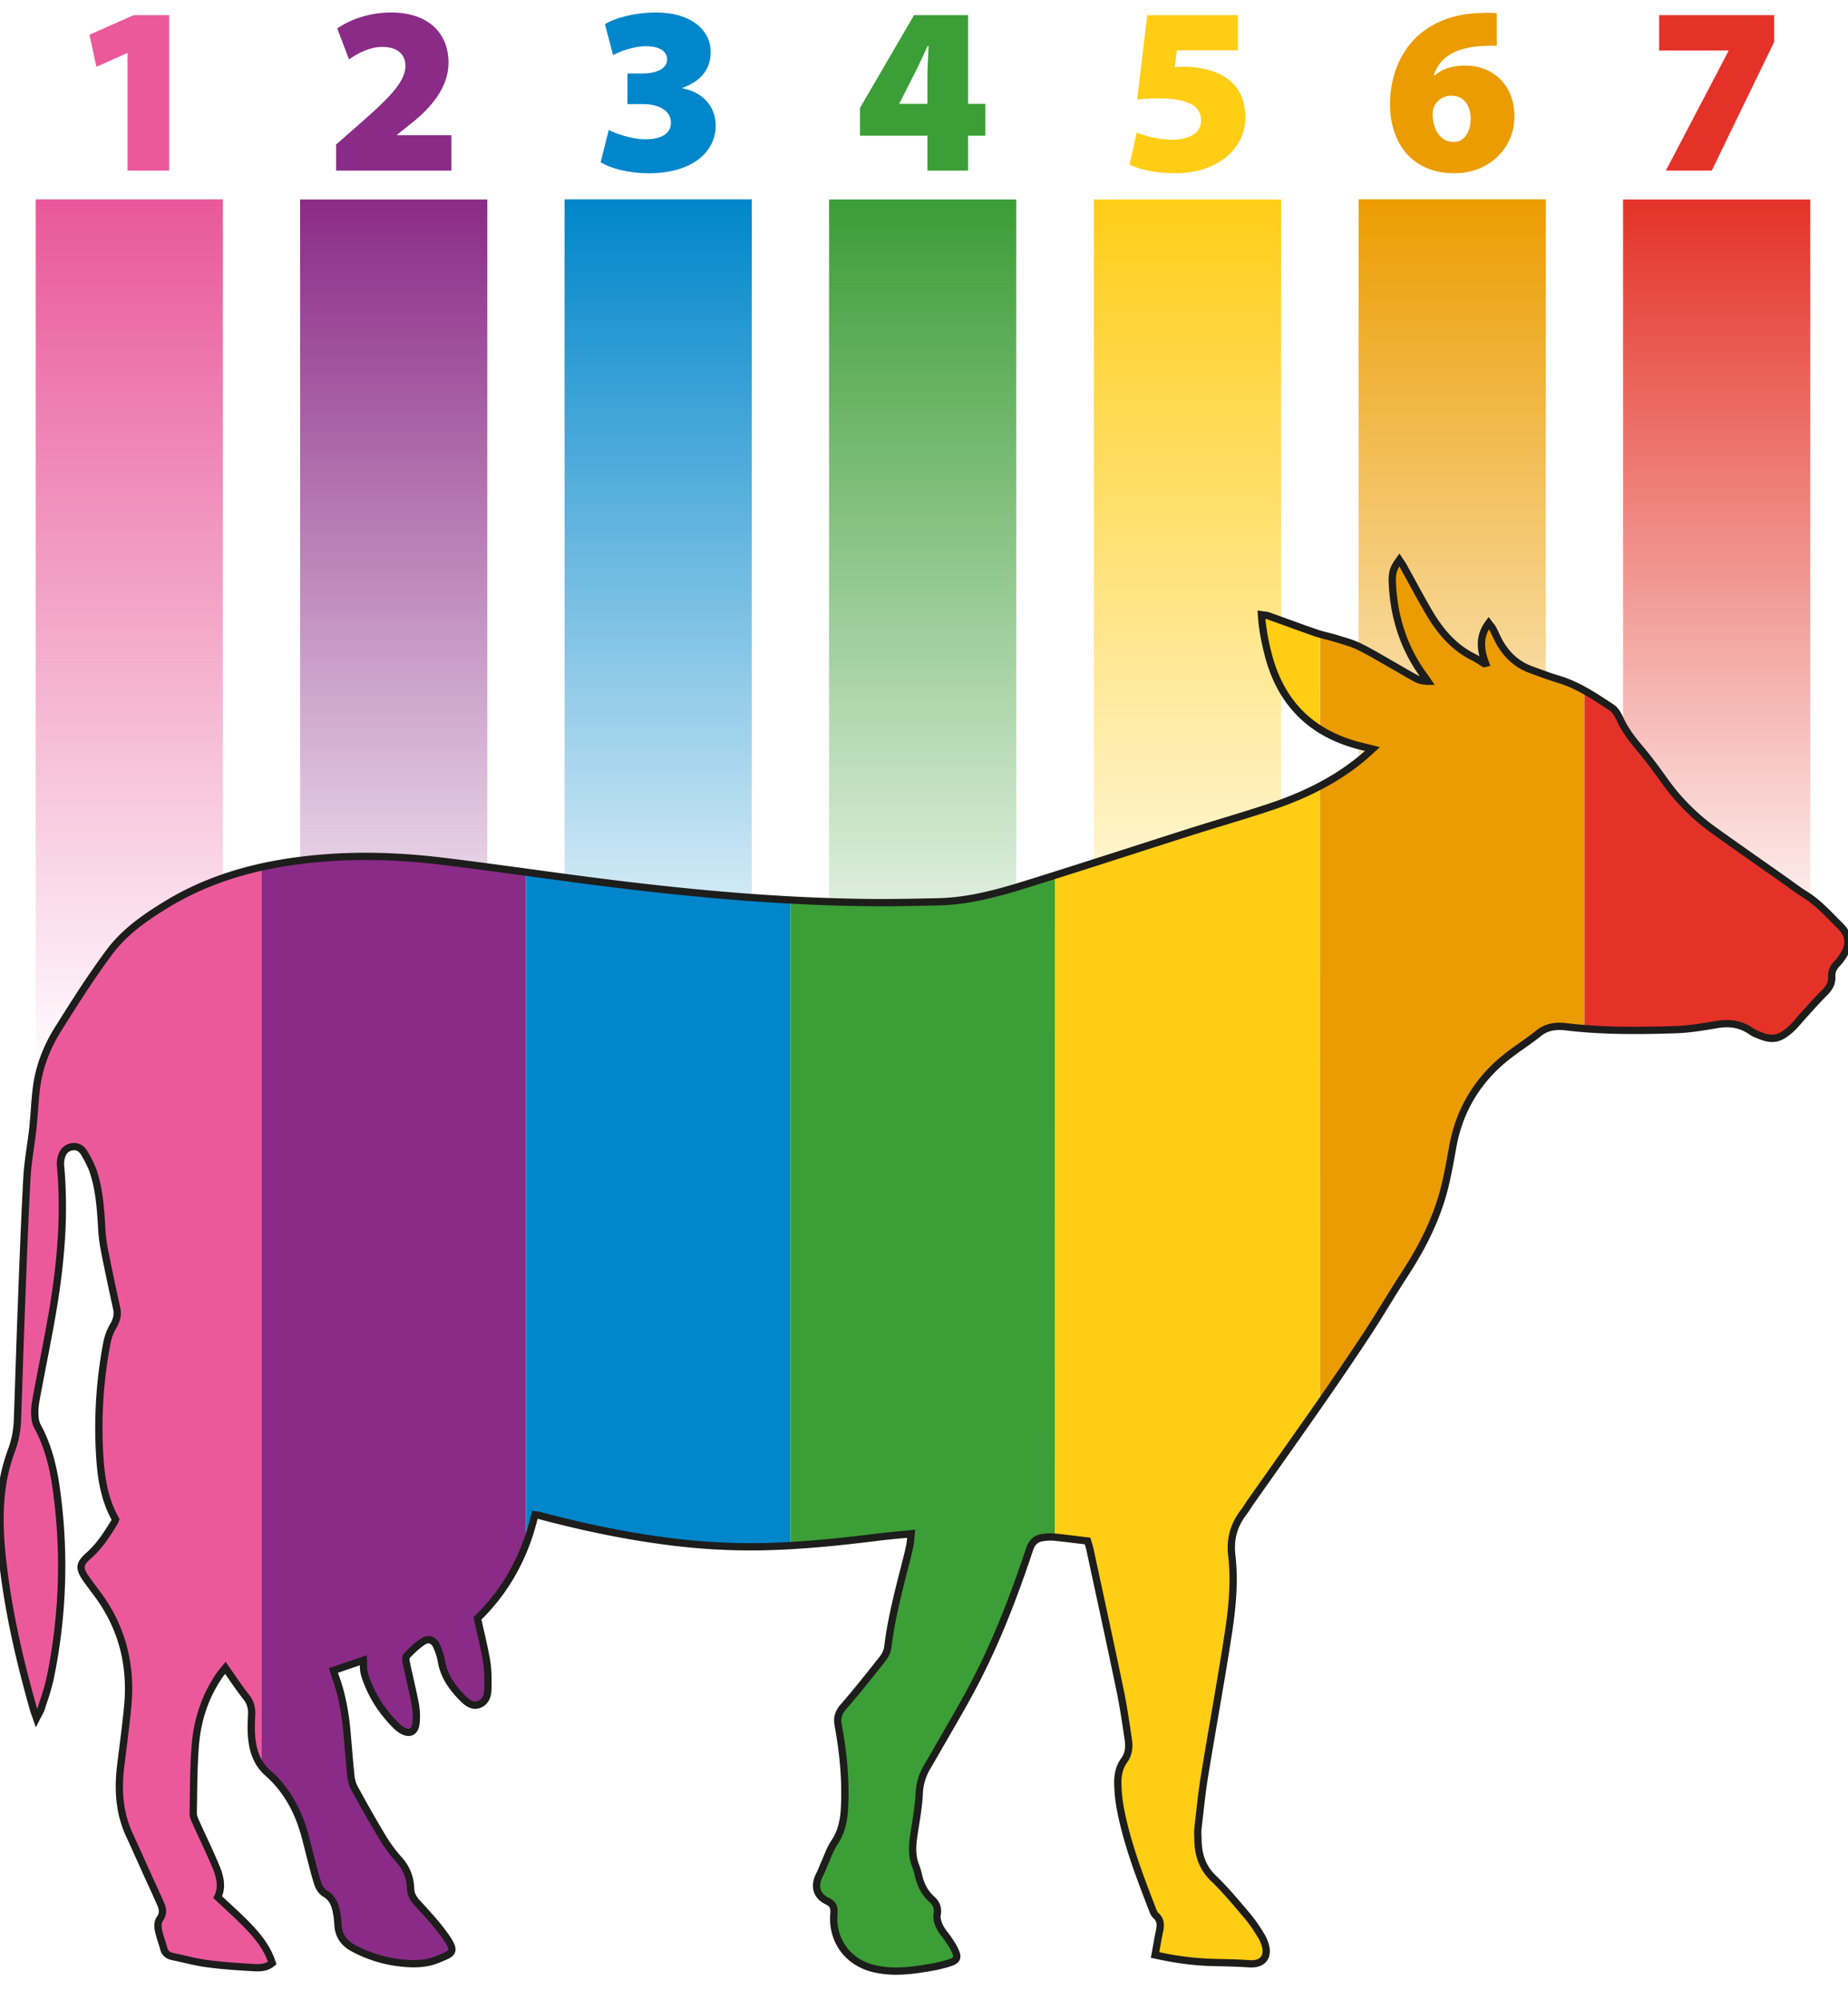
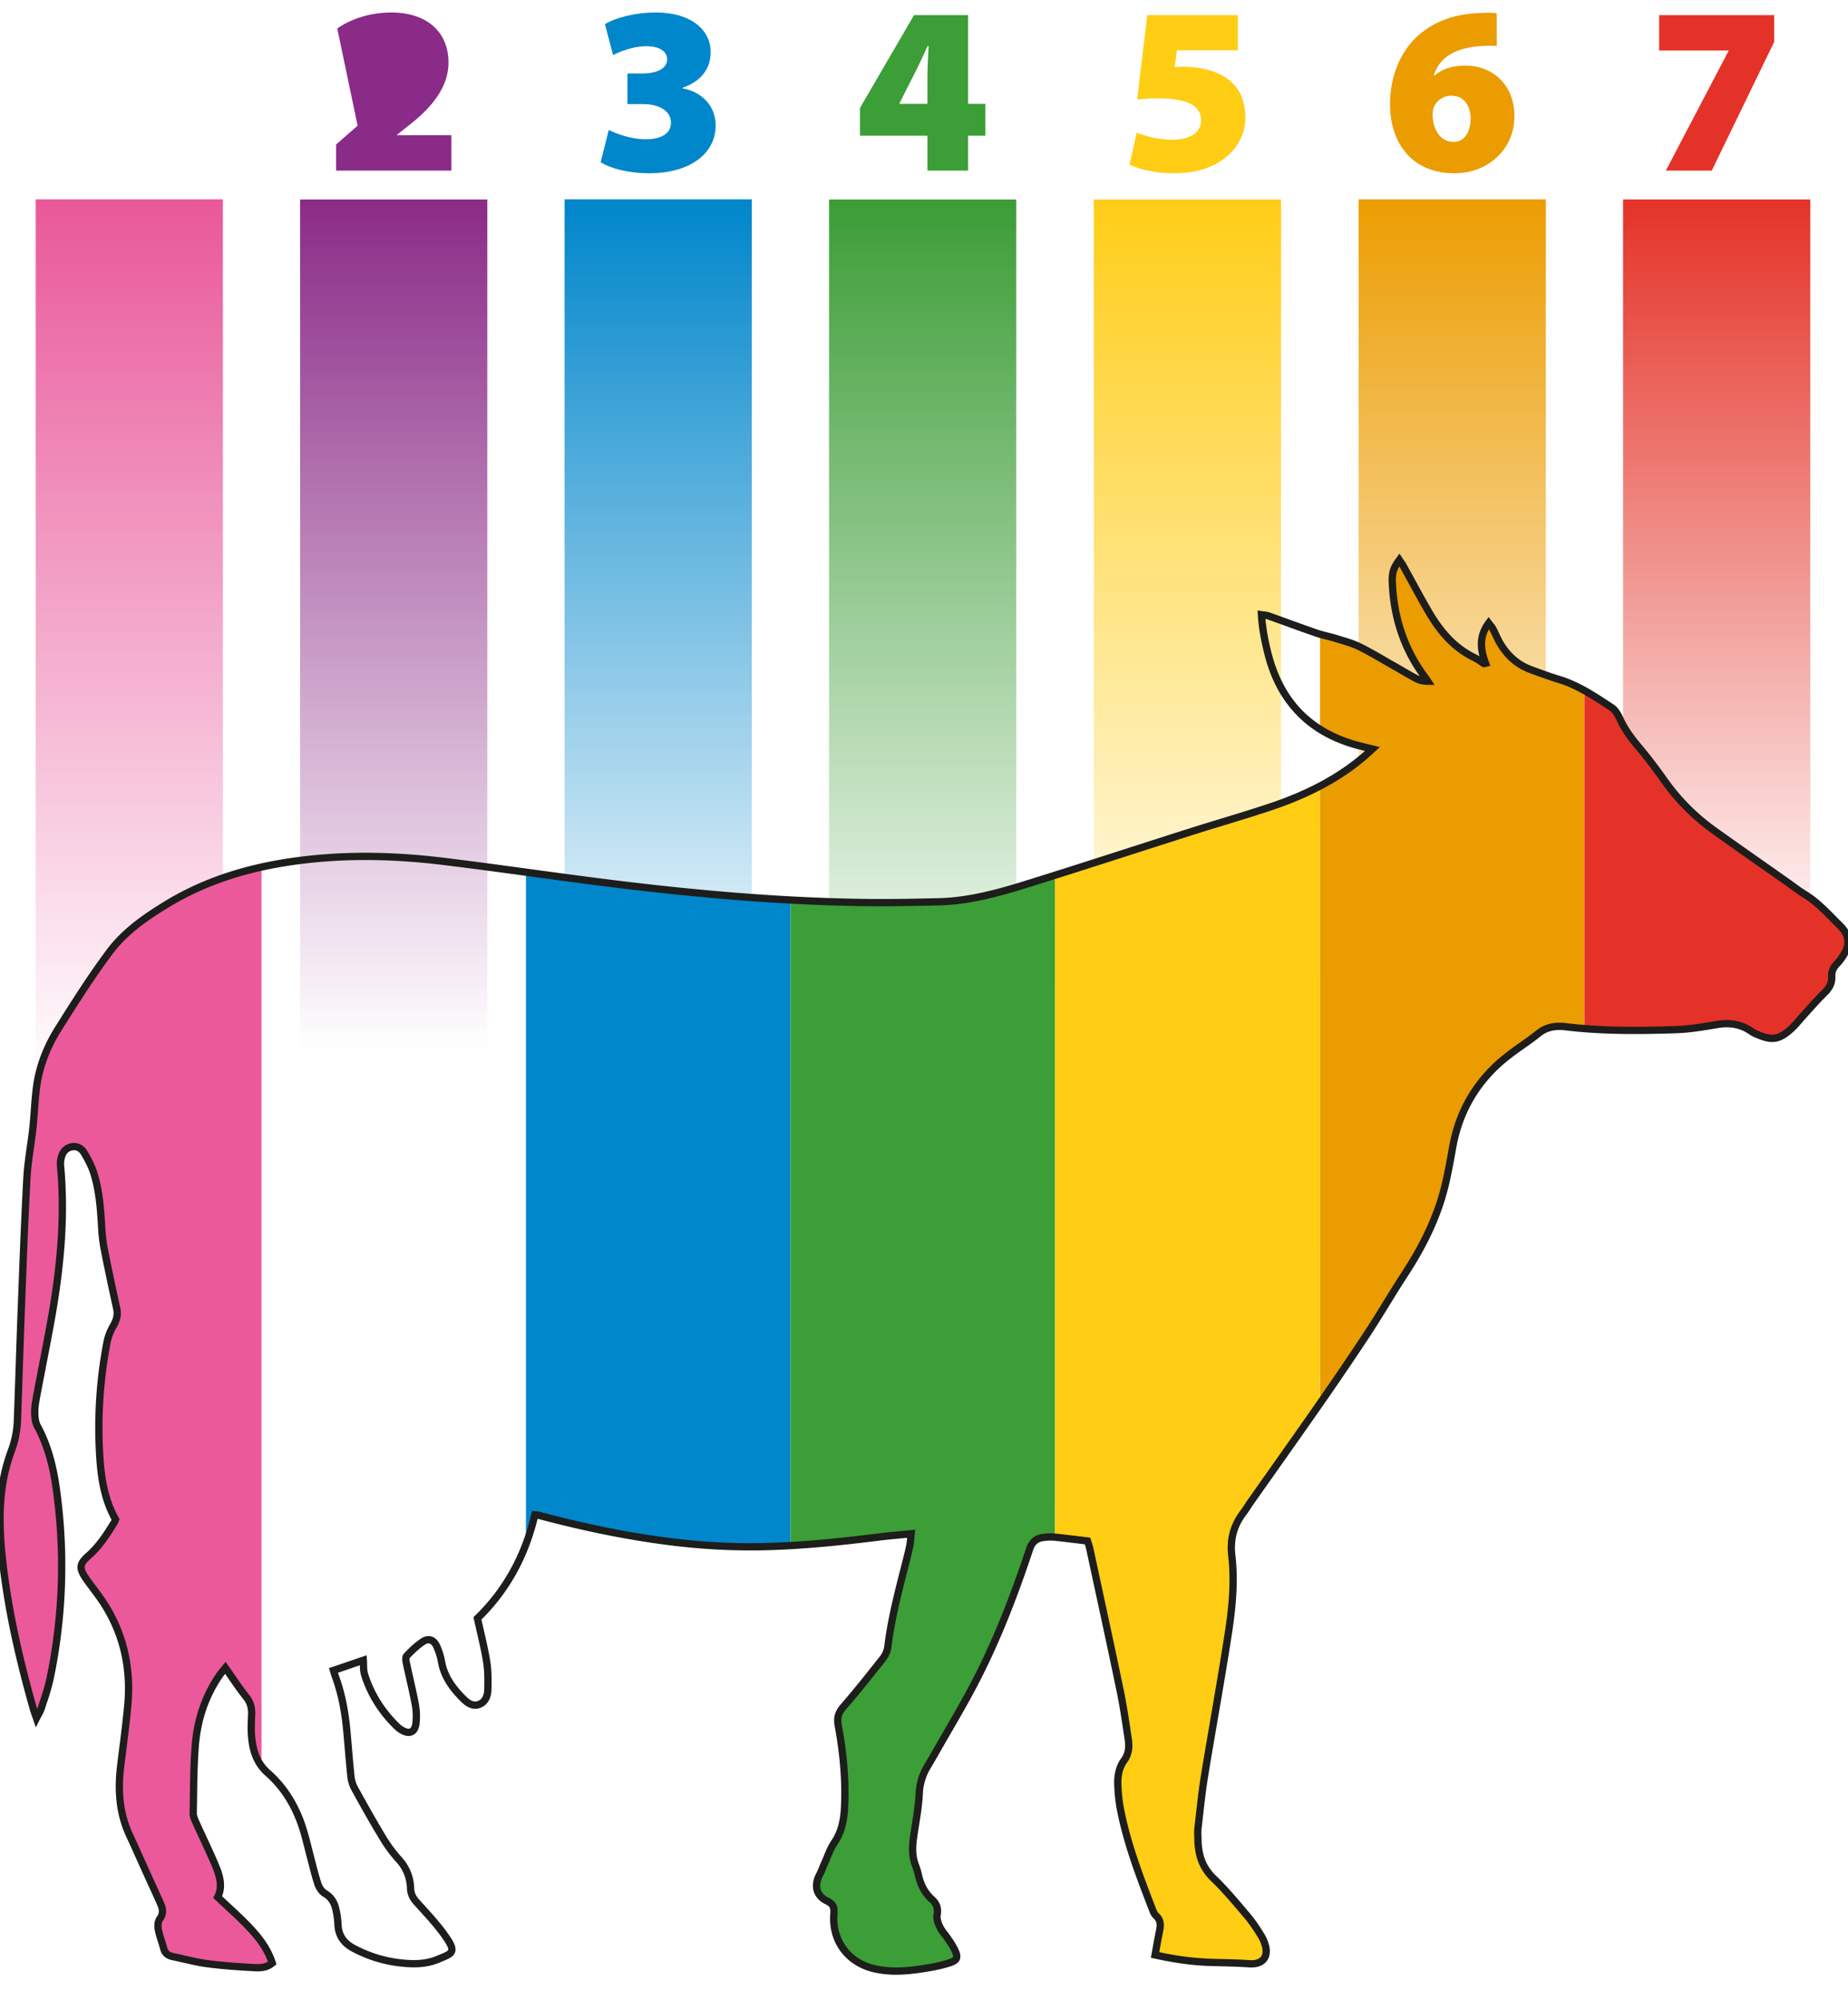
<svg xmlns="http://www.w3.org/2000/svg" width="1776.997" height="1922.788" viewBox="0 0 1776.997 1922.788">
  <defs>
    <style>.a{fill:url(#a);}.b{fill:url(#b);}.c{fill:url(#c);}.d{fill:url(#d);}.e{fill:url(#e);}.f{fill:url(#f);}.g{fill:url(#g);}.h{fill:#eb599b;}.i{fill:#8a2b87;}.j{fill:#0086cb;}.k{fill:#3b9e36;}.l{fill:#ffcd14;}.m{fill:#eb9c00;}.n{fill:#e43228;}.o{fill:#1d1d1c;}</style>
    <linearGradient id="a" x1="124.328" y1="1041.877" x2="124.328" y2="191.638" gradientUnits="userSpaceOnUse">
      <stop offset="0" stop-color="#e9589a" stop-opacity="0" />
      <stop offset="0.999" stop-color="#e9589a" />
    </linearGradient>
    <linearGradient id="b" x1="378.601" y1="1009.638" x2="378.601" y2="191.786" gradientUnits="userSpaceOnUse">
      <stop offset="0" stop-color="#8b2b87" stop-opacity="0" />
      <stop offset="0.999" stop-color="#8b2b87" />
    </linearGradient>
    <linearGradient id="c" x1="632.874" y1="1009.489" x2="632.874" y2="191.638" gradientUnits="userSpaceOnUse">
      <stop offset="0" stop-color="#0086cb" stop-opacity="0" />
      <stop offset="0.999" stop-color="#0086cb" />
    </linearGradient>
    <linearGradient id="d" x1="887.191" y1="1009.638" x2="887.191" y2="191.786" gradientUnits="userSpaceOnUse">
      <stop offset="0" stop-color="#3c9d36" stop-opacity="0" />
      <stop offset="1" stop-color="#3c9d36" />
    </linearGradient>
    <linearGradient id="e" x1="1141.788" y1="1009.638" x2="1141.788" y2="191.786" gradientUnits="userSpaceOnUse">
      <stop offset="0" stop-color="#ffcd18" stop-opacity="0" />
      <stop offset="0.999" stop-color="#ffcd18" />
    </linearGradient>
    <linearGradient id="f" x1="1396.429" y1="930.942" x2="1396.429" y2="191.638" gradientUnits="userSpaceOnUse">
      <stop offset="0" stop-color="#ec9d01" stop-opacity="0" />
      <stop offset="0.999" stop-color="#ec9d01" />
    </linearGradient>
    <linearGradient id="g" x1="1650.702" y1="931.076" x2="1650.702" y2="191.772" gradientUnits="userSpaceOnUse">
      <stop offset="0" stop-color="#e43328" stop-opacity="0" />
      <stop offset="0.999" stop-color="#e43328" />
    </linearGradient>
  </defs>
  <rect class="a" x="34.328" y="191.638" width="180" height="850.239" />
  <rect class="b" x="288.601" y="191.786" width="180" height="817.851" />
  <rect class="c" x="542.874" y="191.638" width="180" height="817.851" />
  <rect class="d" x="797.191" y="191.786" width="180" height="817.851" />
  <rect class="e" x="1051.788" y="191.786" width="180" height="817.851" />
  <rect class="f" x="1306.429" y="191.638" width="180" height="739.304" />
  <rect class="g" x="1560.702" y="191.772" width="180" height="739.304" />
-   <path class="h" d="M122.603,51.1h-.46L92.703,64.209,86.033,33.39,128.583,14.53h34.04v149.497h-40.02Z" />
-   <path class="i" d="M323.172,164.027V138.958l20.7-18.17c30.359-26.449,45.769-41.859,45.999-57.269,0-10.809-7.13-18.399-22.31-18.399-12.419,0-23.689,6.21-31.969,11.96L324.322,27.41c11.5-8.28,30.36-15.41,51.749-15.41C410.8,12,431.27,30.86,431.27,60.299c0,23.92-17.02,43.239-34.73,57.499l-14.72,11.73v.46H434.03v34.04Z" />
+   <path class="i" d="M323.172,164.027V138.958l20.7-18.17L324.322,27.41c11.5-8.28,30.36-15.41,51.749-15.41C410.8,12,431.27,30.86,431.27,60.299c0,23.92-17.02,43.239-34.73,57.499l-14.72,11.73v.46H434.03v34.04Z" />
  <path class="j" d="M585.38,124.928c6.21,3.22,21.16,8.97,35.419,8.97,14.72,0,24.379-5.29,24.379-15.87,0-12.19-12.649-17.94-26.449-17.94H603.32V70.649h14.72c10.35,0,23.459-3.22,23.459-13.57,0-7.59-7.13-12.649-20.24-12.649-12.42,0-25.759,5.29-31.739,8.51L581.7,23.27C591.13,17.29,610.22,12,630.919,12c33.12,0,52.439,16.56,52.439,37.949,0,15.87-8.74,28.06-27.14,34.5v.46c17.709,2.99,31.969,16.33,31.969,35.649,0,27.37-25.069,45.999-63.939,45.999-20.469,0-37.489-4.83-46.689-10.58Z" />
  <path class="k" d="M891.791,164.027V130.448H826.933V103.769L878.911,14.53h51.979V99.858h16.56v30.589h-16.56v33.58Zm0-64.169V74.099c0-9.43.691-19.32,1.15-29.899h-.92c-4.83,10.12-8.971,19.779-14.49,30.129L864.882,99.398l-.23.46Z" />
  <path class="l" d="M1190.317,48.339h-58.649l-2.069,16.329a58.655,58.655,0,0,1,8.739-.46c15.41,0,31.51,3.68,42.55,11.96s16.56,20.47,16.56,37.259c0,27.37-24.149,53.129-67.849,53.129-18.859,0-34.499-3.91-43.47-8.28l6.9-30.819a96.285,96.285,0,0,0,34.27,6.9c12.649,0,27.6-4.37,27.6-18.63,0-13.569-11.96-21.159-41.63-21.159a163.849,163.849,0,0,0-19.779,1.15l9.66-81.189h87.168Z" />
  <path class="m" d="M1439.208,44.2c-3.91-.46-7.59-.23-12.88,0-30.819,1.38-43.239,14.03-47.609,28.29h.92c7.59-6.44,17.02-9.43,29.67-9.43,24.609,0,46.919,17.02,46.919,48.989,0,30.589-24.609,54.509-57.499,54.509-43.239,0-62.099-31.739-62.099-66.009,0-27.599,10.119-51.059,26.909-66.239,16.1-14.26,36.569-21.39,61.869-21.85a82.155,82.155,0,0,1,13.8.23Zm-25.07,69.918c0-10.58-5.06-22.08-18.399-22.08a17.976,17.976,0,0,0-17.02,11.04c-.92,1.84-1.15,4.37-1.15,8.74.69,11.96,6.67,24.609,20.47,24.609C1408.159,136.428,1414.138,126.539,1414.138,114.119Z" />
  <path class="n" d="M1706.016,14.53V40.29l-60.029,123.738h-44.159l60.259-114.998v-.46h-66.698V14.53Z" />
  <polygon class="h" points="251.464 1891.391 236.493 1891.391 194.926 1887.132 165.965 1880.922 158.014 1876.823 153.358 1860.861 151.363 1849.555 155.353 1838.248 151.03 1821.954 130.413 1777.061 116.446 1742.809 115.116 1722.524 117.444 1683.284 123.429 1621.432 121.102 1590.838 109.795 1559.579 92.503 1528.653 78.536 1512.026 78.204 1501.717 85.483 1495.29 98.489 1480.434 109.795 1465.802 109.13 1454.828 99.819 1434.211 95.828 1405.945 96.826 1316.824 104.807 1280.577 112.123 1264.948 107.467 1231.028 98.489 1193.451 95.411 1161.535 86.85 1118.629 76.874 1103.333 65.235 1103.998 58.251 1112.311 58.584 1132.264 59.914 1196.777 50.935 1259.959 33.416 1357.537 35.962 1371.04 44.285 1388.32 55.591 1442.192 60.579 1518.676 56.256 1558.581 50.935 1603.142 43.952 1629.08 36.969 1650.03 31.981 1646.04 27.658 1628.747 16.351 1584.519 3.255 1506.932 1.022 1485.066 0.017 1461.15 1.417 1434.879 8.309 1402.374 14.023 1383.332 17.681 1354.734 20.674 1249.651 26.992 1115.637 30.65 1081.385 34.973 1047.798 38.299 1023.523 47.61 1001.908 73.216 961.005 89.51 935.067 117.332 901.375 147.764 877.294 185.15 855.975 251.464 831.979 251.464 1695.921 243.477 1683.284 240.484 1662.334 241.481 1644.377 236.702 1631.344 227.847 1620.434 216.724 1603.427 211.26 1610.261 200.579 1629.412 192.598 1650.363 187.61 1667.987 186.612 1712.88 184.949 1745.469 194.261 1765.422 207.723 1794.784 211.553 1815.303 209.316 1823.768 224.854 1837.916 238.489 1850.22 244.807 1856.538 256.371 1874.759 261.784 1887.158 251.464 1891.391" />
-   <polygon class="i" points="420.945 1883.642 397.776 1888.795 378.601 1885.64 350.222 1878.153 332.265 1868.842 324.284 1855.54 322.289 1832.263 312.439 1820.289 305.794 1811.432 295.686 1777.061 288.37 1749.792 271.41 1719.697 251.464 1697.901 251.464 833.562 285.709 827.989 329.605 820.673 398.108 825.993 448.655 829.984 484.569 835.305 505.737 838.477 505.737 1484.584 491.885 1515.018 475.923 1535.636 459.117 1555.829 462.621 1574.211 467.277 1594.163 469.272 1613.451 467.277 1632.738 461.136 1638.374 449.426 1636.536 434.688 1620.766 424.046 1594.163 419.745 1582.319 410.745 1576.871 390.989 1592.038 396.113 1624.757 400.769 1644.709 400.044 1656.307 394.783 1666.657 378.601 1658.676 360.199 1632.073 352.218 1617.441 350.514 1609.646 349.365 1596.098 335.591 1600.814 320.656 1605.899 329.605 1635.398 334.925 1677.298 336.256 1703.902 340.911 1722.524 367.854 1766.349 383.432 1787.545 394.783 1808.985 394.783 1822.951 407.419 1834.923 417.396 1846.229 428.211 1861.3 434.688 1875.493 420.945 1883.642" />
  <polygon class="j" points="760.01 1487.085 690.744 1487.085 648.179 1481.764 599.628 1476.444 552.407 1466.467 514.232 1456.314 505.737 1487.085 505.737 835.97 557.063 845.946 615.59 852.597 668.797 858.582 706.706 861.908 737.3 863.238 760.01 865.216 760.01 1487.085" />
  <polygon class="k" points="900.91 1891.638 870.982 1894.922 844.378 1894.922 833.072 1891.638 814.45 1878.153 802.478 1858.201 801.851 1840.042 795.461 1827.617 784.521 1814.305 792.884 1791.314 802.23 1771.52 811.191 1747.264 812.454 1722.524 810.459 1687.275 805.139 1654.686 809.551 1643.684 819.77 1630.743 851.029 1590.173 856.35 1566.895 865.661 1519.009 874.895 1485.634 876.133 1474.498 803.143 1483.76 760.055 1485.861 760.055 865.218 786.516 865.898 849.034 867.228 906.896 866.563 943.476 861.908 981.385 851.932 1014.328 839.088 1014.328 1476.444 1003.54 1478.032 992.027 1484.425 982.05 1510.363 972.739 1539.626 954.782 1582.857 937.31 1617.915 918.868 1650.03 901.575 1681.289 888.515 1704.488 884.283 1721.859 882.288 1739.816 879.628 1757.773 877.632 1773.735 878.298 1791.027 884.283 1808.985 891.599 1821.621 899.58 1830.932 901.117 1840.795 903.692 1852.433 911.643 1863.965 920.863 1882.144 900.91 1891.638" />
  <polygon class="l" points="1212.169 1887.464 1188.251 1887.97 1160.301 1888.56 1129.699 1883.474 1110.686 1879.394 1115.067 1850.885 1109.746 1838.913 1088.463 1782.381 1077.822 1746.467 1074.866 1715.044 1076.867 1700.258 1084.473 1681.954 1080.482 1644.709 1071.836 1601.479 1061.86 1554.923 1045.74 1481.445 1025.946 1478.439 1014.524 1477.758 1014.328 839.088 1031.712 835.97 1120.387 807.371 1222.051 775.59 1269.251 755.495 1269.079 1352.074 1222.145 1415.256 1192.216 1461.147 1183.57 1482.429 1185.565 1524.995 1180.91 1574.876 1164.283 1669.983 1154.972 1729.175 1152.976 1765.089 1154.972 1789.032 1167.043 1805.945 1193.546 1834.258 1209.508 1855.54 1218.154 1876.823 1212.169 1887.464" />
-   <polyline class="l" points="1268.898 702.288 1237.12 672.359 1217.196 619.818 1212.71 590.979 1229.814 595.875 1249.738 602.526 1268.924 609.698" />
  <polygon class="m" points="1523.566 988.86 1488.178 988.273 1456.254 1009.556 1432.311 1031.504 1409.698 1061.432 1399.057 1092.026 1389.081 1143.903 1375.114 1183.808 1349.176 1228.368 1311.266 1290.221 1269.293 1351.205 1269.293 755.715 1280.672 749.509 1319.651 720.09 1307.705 717.123 1269.293 701.111 1269.293 609.698 1285.036 613.935 1307.323 621.777 1327.893 631.789 1357.157 650.412 1372.881 654.881 1353.166 624.473 1342.635 590.554 1338.534 555.97 1345.558 538.353 1371.123 585.899 1391.741 614.497 1421.67 635.78 1425.66 629.129 1425.66 607.181 1431.475 599.061 1448.273 626.469 1467.56 642.431 1498.654 653.021 1523.566 660.408 1523.566 988.86" />
  <polygon class="n" points="1744.234 965.661 1722.84 988.64 1699.009 1000.183 1680.83 988.495 1661.099 984.283 1606.549 992.555 1523.566 988.86 1523.566 660.408 1552.434 682.601 1585.612 730.554 1621.527 776.445 1658.106 805.708 1734.923 857.585 1773.831 891.504 1777.839 911.789 1762.857 932.406 1761.527 947.038 1744.234 965.661" />
  <path class="o" d="M861.758,1898.431a95.446,95.446,0,0,1-22.369-2.505c-26.704-6.4-43.191-28.97-41.027-56.161.404-5.072-.15-6.974-4.398-8.983-5.684-2.69-9.595-6.798-11.308-11.878-1.835-5.444-1.077-11.656,2.194-17.965,1.08-2.084,1.981-4.27,2.936-6.583.606-1.47,1.232-2.989,1.911-4.487.867-1.911,1.697-3.929,2.499-5.88,2.008-4.881,4.085-9.929,7.137-14.433,5.678-8.379,8.521-18.074,9.218-31.439,1.27-24.357-.68-50.114-5.962-78.744-1.527-8.276.184-14.345,5.907-20.943,12.981-14.971,25.22-30.385,37.656-46.175a19.849,19.849,0,0,0,4.077-9.256c3.021-25.366,9.373-50.319,15.518-74.45q.959-3.77,1.916-7.54l.285-1.129c1.24-4.892,2.522-9.949,3.515-14.931a59.756,59.756,0,0,0,.796-6.557q-3.183.303-6.272.589c-7.204.671-14.008,1.305-20.795,2.156-33.564,4.211-73.39,8.611-114.283,9.324a618.884,618.884,0,0,1-90.004-5.297c-39.062-5.063-79.473-13.235-123.542-24.983a3.83,3.83,0,0,0-.429-.085c-9.273,38.047-27.422,70.619-53.982,96.877.798,3.617,1.623,7.222,2.425,10.725,2.291,10.003,4.454,19.451,6.052,29.237,1.497,9.165,1.335,18.568,1.191,26.865-.194,11.248-5.609,15.886-10.117,17.796-9.445,4.001-16.78-3.28-19.542-6.021-12.761-12.665-19.516-24.279-21.904-37.657a56.884,56.884,0,0,0-4.476-14.104c-.701-1.483-1.899-3.354-3.624-3.839-1.521-.427-3.208.378-4.352,1.13-5.632,3.702-10.638,8.656-14.813,13.062a14.919,14.919,0,0,0,.531,4.5c1.074,5.129,2.251,10.341,3.391,15.382,1.781,7.884,3.623,16.036,5.134,24.144a66.736,66.736,0,0,1,.681,18.456c-.695,7.087-3.827,10.047-6.332,11.282-2.543,1.256-6.882,1.938-13.101-1.933a28.132,28.132,0,0,1-4.764-3.682c-15.346-14.938-26.166-32.311-32.159-51.635a34.648,34.648,0,0,1-1.116-9.72l0-.037-21.062,7.191c.311,1.013.625,1.991.977,2.953,5.485,14.973,9.05,31.792,10.901,51.418.563,5.979,1.079,12.057,1.578,17.933.742,8.747,1.51,17.791,2.447,26.648a27.983,27.983,0,0,0,3.001,10.288c7.791,14.164,17.085,30.845,26.953,47.182a133.86,133.86,0,0,0,15.175,20.656,45.847,45.847,0,0,1,12.271,30.047c.137,4.299,1.573,7.425,5.3,11.533q1.687,1.859,3.383,3.717c8.301,9.109,16.886,18.529,24.095,28.796,5.207,7.418,7.961,12.606,6.626,17.182-1.344,4.606-5.928,6.492-12.867,9.35q-1.21.498-2.538,1.051c-13.324,5.577-27.219,4.88-39.051,3.467a127.954,127.954,0,0,1-45.349-14.48c-10.562-5.659-16.097-14.482-16.451-26.224a75.871,75.871,0,0,0-1.525-11.608c-1.378-7.344-4.143-11.743-9.242-14.71-4.189-2.437-7.035-7.319-8.2-10.76-2.175-6.427-3.876-13.063-5.519-19.48-.589-2.3-1.178-4.599-1.789-6.891-.791-2.967-1.542-5.946-2.292-8.925-1.434-5.69-2.917-11.574-4.663-17.224-6.754-21.85-17.842-39.656-32.957-52.927-12.725-11.171-15.601-25.619-16.656-35.516-.812-7.602-.48-15.316-.16-22.776l.024-.56c.258-6.035-1.088-10.441-4.503-14.733-4.889-6.145-9.302-12.53-13.975-19.29q-1.719-2.487-3.485-5.029c-.917,1.111-1.685,2.067-2.366,3.051-13.263,19.149-20.965,41.502-22.893,66.436-1.321,17.079-1.544,34.587-1.761,51.517q-.085,6.623-.188,13.24c-.033,1.948,1.072,4.392,2.14,6.755l.335.743c2.281,5.094,4.679,10.253,6.997,15.242,4.121,8.869,8.383,18.041,12.19,27.261,3.422,8.288,6.684,18.962,2.564,29.48,2.583,2.432,5.177,4.834,7.701,7.173,7.283,6.746,14.162,13.117,20.758,20.083,8.663,9.146,18.186,20.564,23.135,35.898l.717,2.221-1.774,1.516c-6.13,5.236-13.169,5.606-19.238,5.286-14.495-.776-30.07-1.776-45.762-3.823-7.796-1.018-15.536-2.803-23.021-4.529-3.536-.815-7.193-1.659-10.781-2.403-5.996-1.244-9.771-4.68-11.222-10.212-.62-2.365-1.388-4.785-2.132-7.125a99.316,99.316,0,0,1-3.178-11.634c-.672-3.57-.524-9.036,2.106-12.691,2.331-3.241,2.494-6.211.58-10.594-2.849-6.524-5.868-13.119-8.787-19.498q-2.119-4.632-4.226-9.267-2.835-6.262-5.644-12.535c-3.694-8.229-7.514-16.737-11.377-25.044-9.125-19.619-12.02-41.892-8.85-68.091q.972-8.038,1.995-16.068c1.74-13.848,3.54-28.166,4.85-42.264,3.524-37.95-5.319-72.151-26.284-101.653-1.996-2.81-4.109-5.635-6.152-8.366-2.1-2.808-4.271-5.711-6.347-8.636-8.82-12.434-8.265-18.454,2.583-28.009,10.214-8.996,17.463-20.753,23.86-31.127a3.834,3.834,0,0,0,.244-.561C96.227,1440.789,93.54,1418.577,92.386,1399.43a438.718,438.718,0,0,1,7.17-110.194,54.664,54.664,0,0,1,6.392-16.396c3.018-5.253,3.868-9.502,2.839-14.206-3.571-16.326-7.74-35.635-11.582-55.062a160.238,160.238,0,0,1-2.86-22.157c-1.036-18.801-2.302-35.697-7.325-52.09-2.08-6.792-5.685-13.408-8.937-18.984-1.5-2.572-4.25-5.411-8.823-4.335-2.42.569-5.795,2.076-7.168,8.551a17.725,17.725,0,0,0-.474,5.01c4.146,44.573,1.354,91.829-8.786,148.715-2.628,14.743-5.521,29.68-8.32,44.125-1.856,9.582-3.775,19.49-5.598,29.24-.982,5.249-1.996,10.676-1.998,15.892-.001,5.322.694,9.194,2.124,11.835,8.695,16.047,14.555,34.702,17.916,57.031a535.87,535.87,0,0,1-5.212,187.327,206.053,206.053,0,0,1-6.516,22.825c-.761,2.322-1.522,4.644-2.255,6.969a33.941,33.941,0,0,1-2.823,6.03c-.585,1.071-1.249,2.284-1.954,3.68l-3.728,7.382-2.704-7.815c-.493-1.425-.916-2.607-1.285-3.634-.692-1.931-1.192-3.325-1.618-4.826C14.133,1592.449,4.893,1548.923-.219,1507.36c-2.799-22.763-5.388-52.706-.517-82.464a174.941,174.941,0,0,1,8.252-31.077,88.953,88.953,0,0,0,5.683-27.145c.594-16.169,1.144-32.613,1.676-48.517.652-19.511,1.326-39.685,2.089-59.529l.632-16.537c1.373-36.045,2.792-73.316,4.789-109.956.548-10.056,1.982-20.152,3.37-29.916.848-5.971,1.726-12.146,2.383-18.205.616-5.68,1.044-11.509,1.458-17.146.516-7.02,1.05-14.278,1.953-21.416,2.52-19.916,9.682-39.404,21.29-57.926,16.997-27.124,32.484-51.469,49.906-74.748,14.992-20.033,35.512-34.054,55.453-46.222,34.479-21.039,73.774-34.611,120.131-41.495,46.153-6.852,94.665-7.009,148.306-.478,28.194,3.432,56.797,7.325,84.459,11.09,20.03,2.726,40.742,5.545,61.126,8.166,101.927,13.104,185.911,19.576,264.304,20.367,21.616.218,43.629-.262,64.918-.726l.956-.021c29.274-.638,57.895-8.806,82.426-16.411,33.783-10.475,68.028-21.489,101.146-32.141,18.968-6.101,38.581-12.409,57.895-18.548,10.195-3.241,20.593-6.408,30.646-9.47,15.273-4.652,31.064-9.462,46.428-14.617,36.608-12.282,65.864-28.141,89.439-48.483.695-.6,1.386-1.216,2.102-1.866-1.972-.487-3.804-.942-5.634-1.406-48.321-12.252-78.958-43.086-91.06-91.647-2.643-10.606-5.457-23.378-6.283-37.689l-.249-4.306,4.265.643c.855.129,1.633.211,2.35.289a19.818,19.818,0,0,1,4.645.877q9.135,3.242,18.243,6.564c9.183,3.326,18.679,6.767,28.057,10,3.337,1.151,6.745,2.009,10.352,2.918,2.925.737,5.949,1.499,8.917,2.429,1.475.462,2.957.91,4.442,1.359,6.13,1.853,12.468,3.77,18.352,6.686,8.428,4.177,16.671,8.949,24.644,13.563,3.093,1.79,6.186,3.581,9.293,5.34,2.4,1.359,4.784,2.747,7.168,4.136,4.357,2.538,8.862,5.162,13.364,7.528a17.672,17.672,0,0,0,1.872.847c-18.568-25.805-28.629-56.256-29.912-90.57-.395-10.544,2.08-15.881,7.426-23.197l2.964-4.055,2.778,4.185c.424.638.845,1.246,1.255,1.838a47.794,47.794,0,0,1,2.61,4.049c2.803,5.039,5.609,10.18,8.323,15.151,5.279,9.672,10.739,19.673,16.386,29.318,12.146,20.746,25.483,34.142,41.972,42.157a41.146,41.146,0,0,1,3.615,2.013c-2.701-10.403-2.83-22.019,6.028-33.967l2.792-3.766,2.817,3.748c.609.81,1.163,1.499,1.66,2.118a23.605,23.605,0,0,1,2.696,3.835c1.018,1.944,1.951,3.935,2.853,5.86,1.337,2.852,2.6,5.546,4.112,8.093,6.821,11.485,16.144,19.437,27.71,23.635q2.44.886,4.88,1.782c7.012,2.569,14.263,5.227,21.475,7.387,18.465,5.531,34.335,15.985,49.682,26.095l2.256,1.485c4.606,3.03,7.562,8.675,9.386,12.657,4.672,10.21,11.477,18.912,17.517,26.077,7.899,9.37,15.929,19.87,25.271,33.044a200.283,200.283,0,0,0,46.887,46.799c15.948,11.44,32.293,22.905,48.1,33.994q10.431,7.318,20.854,14.649c1.886,1.329,3.752,2.69,5.617,4.051,3.952,2.884,8.039,5.866,12.209,8.416,10.643,6.511,19.258,15.248,27.591,23.697,2.108,2.139,4.289,4.35,6.455,6.475,11.009,10.801,11.873,21.983,2.721,35.188a46.785,46.785,0,0,1-5.311,6.686c-3.014,3-4.259,6.032-4.035,9.832.509,8.648-4.334,14.474-8.021,18.105-5.25,5.169-10.31,10.782-15.202,16.21q-2.786,3.091-5.588,6.166c-1.211,1.322-2.421,2.732-3.59,4.096a95.237,95.237,0,0,1-7.23,7.811c-14.874,13.856-23.662,12.252-38.862,5.632a30.492,30.492,0,0,1-4.668-2.698c-.367-.243-.733-.485-1.102-.722-8.425-5.412-17.817-6.982-29.56-4.948-13.995,2.427-26.638,4.47-39.634,4.895-33.776,1.107-69.993,1.535-105.967-2.779-10.188-1.224-17.552.5-23.866,5.586-5.178,4.17-10.662,8.051-15.966,11.804-5.05,3.573-10.271,7.268-15.138,11.155-27.36,21.861-44.284,50.498-50.302,85.115-1.742,10.023-3.892,21.875-6.623,33.778-5.638,24.581-15.764,48.961-30.956,74.535-3.445,5.801-7.143,11.545-10.719,17.1-2.049,3.185-4.168,6.477-6.207,9.73-3.17,5.056-6.356,10.229-9.435,15.232-6.14,9.973-12.489,20.284-19.061,30.243-14.126,21.405-28.911,43.209-43.947,64.807-15.247,21.902-30.897,44.062-46.033,65.492q-11.147,15.785-22.279,31.581c-.793,1.127-1.536,2.288-2.322,3.519-1.134,1.773-2.306,3.608-3.659,5.358-9.34,12.077-12.715,24.354-10.941,39.803,3.078,26.834-.061,53.603-3.537,76.249-4.08,26.589-8.711,53.533-13.188,79.591-3.175,18.477-6.458,37.584-9.517,56.395-2.086,12.835-3.567,26.034-5,38.798q-.647,5.776-1.312,11.548a46.313,46.313,0,0,0-.086,6.947c.037,1.051.074,2.101.086,3.147.167,15.289,4.497,26.183,14.04,35.323,10.281,9.848,19.624,20.884,28.659,31.556q2.243,2.651,4.489,5.294a147.689,147.689,0,0,1,11.931,17.018l.877,1.386a40.061,40.061,0,0,1,4.644,10.545c2.344,8.403.053,13.58-2.282,16.442-3.426,4.2-9.307,6.235-16.556,5.73-9.688-.674-19.612-.906-29.21-1.131q-3.333-.078-6.664-.161c-17.366-.448-34.977-2.763-55.423-7.286l-3.297-.729.61-3.321c.428-2.326.832-4.608,1.23-6.857.92-5.192,1.788-10.096,2.845-15.052,1.33-6.24,1.34-9.55-2.122-12.66-2.329-2.094-3.465-5.067-4.467-7.691l-.209-.544c-11.922-30.954-24.249-62.963-30.698-96.722a154.56,154.56,0,0,1-2.455-24.079c-.317-9.901,1.935-18.229,6.694-24.752,3.575-4.902,4.535-10.208,3.313-18.315l-.72-4.794c-2.062-13.762-4.194-27.992-7.064-41.778-7.223-34.685-14.833-69.904-22.193-103.963q-3.423-15.844-6.84-31.688c-.333-1.548-.834-3.131-1.364-4.808-.043-.136-.087-.273-.13-.409q-3.479-.419-6.921-.841c-8.018-.98-15.592-1.904-23.323-2.688a39.877,39.877,0,0,0-7.843.287l-1.101.108c-5.548.535-8.625,3.207-10.624,9.221-17.103,51.469-33.892,92.395-52.837,128.795-8.246,15.845-17.33,31.547-26.114,46.733-3.78,6.534-7.69,13.292-11.474,19.961-1.918,3.381-3.917,6.773-5.85,10.055q-1.296,2.202-2.589,4.406a50.874,50.874,0,0,0-6.993,24.1c-.493,10.134-2.104,20.287-3.663,30.107-.623,3.928-1.268,7.99-1.828,11.973-1.545,10.988-.971,18.728,1.921,25.88a65.567,65.567,0,0,1,2.867,9.778c2.058,8.766,5.877,15.566,11.676,20.785,5.523,4.973,7.492,10.722,6.196,18.094-.398,2.26.413,5.638,2.28,9.51a40.235,40.235,0,0,0,4.486,6.696c1.085,1.413,2.206,2.875,3.231,4.426l.991,1.488a70.389,70.389,0,0,1,6.024,10.246c1.448,3.244,2.727,7.017,1.23,10.398-1.509,3.409-5.22,5.022-8.65,6.15a134.794,134.794,0,0,1-19.27,4.614C884.223,1896.765,873.12,1898.431,861.758,1898.431Zm18.309-427.842-.453,4.278c-.147,1.392-.258,2.688-.363,3.919a68.108,68.108,0,0,1-.923,7.532c-1.029,5.157-2.333,10.304-3.594,15.281l-.286,1.126q-.955,3.776-1.918,7.55c-6.088,23.913-12.383,48.64-15.35,73.552a26.844,26.844,0,0,1-5.529,12.76c-12.49,15.858-24.785,31.343-37.867,46.429-4.374,5.044-5.462,8.852-4.312,15.088,5.383,29.176,7.368,55.468,6.068,80.379-.767,14.71-3.978,25.505-10.414,35.001-2.647,3.906-4.498,8.405-6.458,13.169-.826,2.007-1.68,4.083-2.598,6.106-.629,1.387-1.205,2.784-1.815,4.264-.969,2.352-1.972,4.783-3.193,7.139-2.375,4.581-2.989,8.905-1.775,12.505,1.107,3.283,3.688,5.903,7.669,7.787,8.576,4.059,8.824,10.318,8.382,15.866-1.88,23.623,12.459,43.233,35.681,48.8,17.871,4.281,35.824,1.812,52.68-1.086a127.883,127.883,0,0,0,18.27-4.366c3.595-1.182,4.299-2.025,4.436-2.333.132-.299.277-1.355-1.222-4.712a64.123,64.123,0,0,0-5.454-9.213l-1.007-1.514c-.891-1.346-1.89-2.647-2.947-4.026a45.971,45.971,0,0,1-5.237-7.916c-2.572-5.332-3.537-9.963-2.87-13.763.872-4.962-.282-8.346-3.985-11.679-6.896-6.208-11.412-14.185-13.807-24.389a59.958,59.958,0,0,0-2.543-8.755c-4.279-10.586-3.511-21.314-2.362-29.478.568-4.044,1.218-8.137,1.847-12.096,1.528-9.634,3.109-19.596,3.584-29.349a57.62,57.62,0,0,1,7.942-27.293q1.296-2.216,2.601-4.426c1.919-3.257,3.902-6.625,5.793-9.957,3.799-6.694,7.715-13.464,11.502-20.012,8.746-15.119,17.79-30.753,25.965-46.46,18.768-36.062,35.42-76.662,52.403-127.77,2.859-8.606,8.288-13.18,16.595-13.981l1.079-.105a46.083,46.083,0,0,1,9.244-.287c7.803.792,15.41,1.721,23.465,2.705q4.55.555,9.162,1.109l2.29.274.652,2.212c.252.854.515,1.68.77,2.491.557,1.758,1.132,3.575,1.534,5.445q3.413,15.844,6.84,31.684c7.362,34.071,14.976,69.303,22.204,104.015,2.91,13.98,5.058,28.31,7.134,42.168l.719,4.788c1,6.638,1.384,15.307-4.58,23.483-3.818,5.233-5.619,12.098-5.354,20.402a147.822,147.822,0,0,0,2.334,22.99c6.332,33.143,18.545,64.853,30.355,95.519l.216.562c.72,1.883,1.534,4.018,2.607,4.981,7.059,6.343,5.392,14.156,4.289,19.326-1.03,4.837-1.889,9.684-2.798,14.813q-.314,1.77-.634,3.565a274.401,274.401,0,0,0,50.8,6.409q3.324.086,6.648.161c9.677.227,19.683.461,29.532,1.147,4.915.341,8.698-.784,10.646-3.172,2.335-2.863,1.812-7.094.964-10.138a32.99,32.99,0,0,0-3.814-8.679l-.881-1.39a142.357,142.357,0,0,0-11.345-16.225q-2.254-2.647-4.502-5.308c-8.919-10.535-18.142-21.43-28.158-31.024-10.864-10.405-16.011-23.212-16.198-40.302-.011-.988-.046-1.981-.082-2.974a52.34,52.34,0,0,1,.129-8.008q.671-5.755,1.31-11.519c1.442-12.848,2.933-26.134,5.047-39.14,3.063-18.842,6.35-37.964,9.527-56.457,4.473-26.026,9.097-52.94,13.168-79.468,3.406-22.188,6.486-48.376,3.501-74.388-1.97-17.171,1.957-31.434,12.359-44.885,1.161-1.501,2.199-3.125,3.299-4.846.793-1.24,1.612-2.522,2.495-3.777q11.127-15.807,22.286-31.591c15.129-21.42,30.772-43.569,46.007-65.453,15.002-21.55,29.755-43.305,43.849-64.662,6.511-9.867,12.831-20.132,18.942-30.058,3.088-5.015,6.281-10.2,9.465-15.28,2.062-3.289,4.192-6.6,6.253-9.801,3.542-5.503,7.205-11.194,10.587-16.887,14.815-24.939,24.679-48.662,30.151-72.524,2.694-11.744,4.822-23.48,6.549-33.412,6.318-36.352,24.093-66.425,52.829-89.385,5.025-4.015,10.332-7.77,15.464-11.401,5.216-3.69,10.609-7.507,15.618-11.541,10.242-8.248,21.508-7.994,29.091-7.085,35.506,4.258,71.402,3.83,104.904,2.733,12.545-.41,24.933-2.415,38.667-4.796,13.39-2.32,24.687-.374,34.537,5.955.395.254.788.514,1.183.774a24.948,24.948,0,0,0,3.601,2.118c13.445,5.857,19.227,6.904,31.295-4.337a88.336,88.336,0,0,0,6.688-7.246c1.206-1.406,2.453-2.859,3.741-4.266q2.79-3.047,5.551-6.125c4.961-5.505,10.092-11.197,15.49-16.512,4.433-4.365,6.211-8.165,5.943-12.706-.342-5.816,1.649-10.789,6.086-15.205a40.505,40.505,0,0,0,4.495-5.71c7.235-10.439,6.711-17.786-1.869-26.205-2.207-2.166-4.408-4.397-6.537-6.556-8.037-8.149-16.348-16.577-26.26-22.641-4.412-2.699-8.616-5.767-12.682-8.733-1.834-1.338-3.668-2.677-5.522-3.983q-10.411-7.335-20.842-14.641c-15.822-11.099-32.183-22.575-48.16-34.037a207.271,207.271,0,0,1-48.518-48.438c-9.227-13.011-17.143-23.364-24.912-32.582-6.345-7.526-13.509-16.7-18.53-27.675-2.294-5.012-4.54-8.192-6.867-9.723l-2.26-1.488c-14.926-9.832-30.358-19.999-47.84-25.236-7.414-2.221-14.765-4.915-21.875-7.519q-2.429-.89-4.859-1.775c-13.127-4.764-23.671-13.727-31.34-26.64-1.688-2.842-3.083-5.819-4.432-8.698-.87-1.856-1.77-3.775-2.717-5.583a8.827,8.827,0,0,0-.684-1.076c-6.074,10.967-3.659,21.526.01,31.381l1.342,3.605-3.716.996c-.25.067-.438.131-.581.18a3.922,3.922,0,0,1-3.485-.238c-1.138-.698-2.246-1.433-3.318-2.143a53.781,53.781,0,0,0-6.034-3.637c-17.791-8.649-32.075-22.921-44.952-44.917-5.699-9.735-11.185-19.784-16.489-29.501-2.707-4.96-5.507-10.087-8.296-15.103-.204-.366-.425-.733-.658-1.104-2.597,4.353-3.507,8.116-3.264,14.621,1.278,34.166,11.597,64.294,30.669,89.55.732.968,1.372,1.952,1.992,2.904.273.417.544.836.822,1.249l3.701,5.493-6.623-.038a27.147,27.147,0,0,1-12.771-2.977c-4.637-2.437-9.209-5.1-13.631-7.676-2.359-1.374-4.719-2.748-7.095-4.093-3.127-1.77-6.239-3.572-9.351-5.373-7.876-4.559-16.021-9.273-24.244-13.349-5.362-2.657-11.416-4.487-17.271-6.258-1.507-.456-3.013-.911-4.509-1.38-2.778-.87-5.704-1.607-8.533-2.32-3.592-.905-7.307-1.84-10.927-3.089-9.428-3.251-18.949-6.701-28.158-10.036q-9.092-3.295-18.2-6.549a7.511,7.511,0,0,0-1.377-.313,205.504,205.504,0,0,0,5.784,32.209c5.714,22.933,15.811,41.822,30.009,56.145,14.248,14.373,33.082,24.605,55.978,30.41,2.41.611,4.824,1.206,7.558,1.881l10.725,2.657-4.841,4.409c-.935.853-1.787,1.637-2.585,2.374-1.614,1.489-3.009,2.775-4.473,4.038-24.275,20.947-54.299,37.243-91.785,49.82-15.457,5.185-31.296,10.01-46.614,14.676-10.034,3.057-20.411,6.217-30.565,9.445-19.304,6.135-38.911,12.442-57.873,18.541-33.135,10.657-67.397,21.678-101.217,32.164-24.983,7.746-54.165,16.065-84.346,16.723l-.956.021c-21.343.466-43.416.951-65.141.727-78.675-.793-162.92-7.283-265.126-20.424-20.41-2.623-41.135-5.444-61.178-8.172-27.637-3.762-56.216-7.651-84.36-11.078-53.01-6.453-100.908-6.304-146.432.454-45.411,6.743-83.85,20.006-117.514,40.546-19.343,11.803-39.212,25.357-53.494,44.441-17.262,23.064-32.666,47.282-49.579,74.27-11.063,17.654-17.886,36.188-20.276,55.088-.88,6.956-1.407,14.121-1.917,21.051-.419,5.697-.852,11.588-1.481,17.388-.669,6.175-1.555,12.408-2.411,18.435-1.366,9.617-2.779,19.561-3.31,29.313-1.994,36.582-3.412,73.825-4.784,109.84l-.632,16.541c-.763,19.825-1.437,39.991-2.089,59.493-.532,15.909-1.081,32.36-1.677,48.541A95.788,95.788,0,0,1,14.098,1396.2a167.977,167.977,0,0,0-7.927,29.827c-4.727,28.881-2.185,58.18.557,80.478,5.067,41.197,14.239,84.389,28.866,135.927.043.15.086.301.132.452a13.111,13.111,0,0,0,.569-1.463c.741-2.35,1.51-4.696,2.279-7.044a200.892,200.892,0,0,0,6.309-22.044,528.897,528.897,0,0,0,5.149-184.887c-3.238-21.513-8.847-39.418-17.148-54.739-2.027-3.742-2.971-8.562-2.969-15.171.002-5.863,1.077-11.614,2.117-17.176,1.826-9.774,3.748-19.692,5.606-29.285,2.793-14.42,5.682-29.331,8.301-44.023,10.027-56.251,12.794-102.91,8.708-146.838a24.261,24.261,0,0,1,.596-7.11c2.027-9.562,7.869-12.843,12.412-13.913,6.625-1.56,12.781,1.29,16.474,7.622,3.454,5.922,7.293,12.985,9.584,20.459,5.253,17.146,6.559,34.489,7.621,53.756a153.256,153.256,0,0,0,2.738,21.185c3.83,19.366,7.989,38.632,11.553,54.924,1.415,6.468.302,12.386-3.608,19.19a47.628,47.628,0,0,0-5.59,14.247,431.683,431.683,0,0,0-7.053,108.435c1.133,18.799,3.774,40.62,14.784,59.935l.839,1.472-.634,1.571c-.129.319-.235.619-.336.899a11.763,11.763,0,0,1-1.038,2.323c-6.653,10.79-14.194,23.02-25.191,32.706-8.071,7.108-8.239,9.207-1.501,18.705,2.024,2.853,4.169,5.722,6.243,8.494,2.068,2.766,4.207,5.625,6.252,8.504,21.962,30.906,31.231,66.69,27.547,106.356-1.32,14.21-3.127,28.586-4.875,42.488q-1.007,8.017-1.99,16.036c-3.05,25.212-.429,45.643,8.248,64.299,3.883,8.35,7.712,16.88,11.416,25.129q2.81,6.261,5.634,12.514,2.095,4.626,4.214,9.242c2.932,6.406,5.963,13.03,8.837,19.609,1.827,4.183,3.678,10.546-1.312,17.483-1.016,1.411-1.415,4.621-.909,7.308a92.682,92.682,0,0,0,2.97,10.811c.77,2.424,1.566,4.931,2.232,7.469.781,2.979,2.427,4.419,5.872,5.134,3.664.76,7.36,1.612,10.933,2.437,7.323,1.688,14.895,3.436,22.354,4.408,15.46,2.017,30.875,3.006,45.23,3.774,4.225.229,8.604.069,12.441-2.259-4.72-12.841-13.079-22.774-20.736-30.858-6.438-6.799-13.236-13.096-20.432-19.762-3.126-2.896-6.358-5.89-9.56-8.93l-1.888-1.793,1.174-2.323c3.449-6.825,2.923-14.865-1.704-26.07-3.75-9.079-7.979-18.182-12.069-26.983-2.329-5.011-4.736-10.192-7.038-15.33l-.325-.721c-1.322-2.924-2.82-6.238-2.761-9.758q.112-6.602.187-13.21c.218-17.042.443-34.665,1.781-51.968,2.025-26.188,10.14-49.699,24.118-69.883,1.03-1.485,2.159-2.845,3.466-4.418.654-.787,1.365-1.643,2.147-2.616l2.905-3.612,2.679,3.783c2.127,3.003,4.166,5.953,6.167,8.848,4.604,6.661,8.952,12.952,13.694,18.913,4.434,5.572,6.347,11.734,6.019,19.391l-.025.561c-.31,7.203-.629,14.651.127,21.733,1.501,14.064,5.915,23.625,14.314,30.998,16.101,14.136,27.886,33.017,35.026,56.119,1.801,5.826,3.307,11.802,4.763,17.58.743,2.948,1.485,5.896,2.268,8.833.617,2.313,1.211,4.635,1.806,6.956,1.612,6.291,3.279,12.797,5.37,18.974.975,2.881,3.115,5.805,5.089,6.953,9.003,5.238,11.504,13.62,12.602,19.47a82.953,82.953,0,0,1,1.643,12.688c.28,9.312,4.335,15.75,12.76,20.265a120.982,120.982,0,0,0,42.873,13.699c10.929,1.309,23.695,1.977,35.517-2.973q1.346-.564,2.576-1.066c4.326-1.781,8.411-3.463,8.812-4.839.298-1.022-.438-3.794-5.636-11.197-6.954-9.903-15.386-19.155-23.541-28.102q-1.699-1.865-3.393-3.73c-3.384-3.73-6.875-8.55-7.112-16.015a38.525,38.525,0,0,0-10.463-25.569,140.907,140.907,0,0,1-15.98-21.736c-9.932-16.443-19.27-33.202-27.094-47.427a34.992,34.992,0,0,1-3.829-12.926c-.945-8.93-1.716-18.011-2.461-26.793-.497-5.86-1.011-11.92-1.572-17.867-1.794-19.02-5.23-35.267-10.504-49.667-.561-1.531-1.025-3.067-1.474-4.553-.2-.66-.399-1.319-.605-1.972l-1.03-3.262,36.23-12.369.337,4.514c.131,1.75.166,3.391.199,4.978a29.289,29.289,0,0,0,.803,7.794c5.644,18.196,15.857,34.579,30.356,48.692a21.197,21.197,0,0,0,3.579,2.755c2.683,1.67,4.981,2.251,6.307,1.598,1.271-.627,2.168-2.7,2.461-5.688a59.627,59.627,0,0,0-.596-16.489c-1.487-7.979-3.313-16.064-5.08-23.885-1.145-5.066-2.328-10.306-3.414-15.488-.783-3.737-1.417-7.936.974-10.469,4.505-4.769,9.966-10.205,16.316-14.379,4.275-2.811,7.848-2.647,10.09-2.02,2.353.662,5.662,2.515,8.059,7.588a63.952,63.952,0,0,1,5.037,15.864c2.119,11.872,8.27,22.333,19.944,33.919,4.803,4.766,8.246,6.079,11.881,4.544,1.407-.597,5.692-2.411,5.848-11.472.139-8.002.295-17.072-1.1-25.615-1.563-9.568-3.702-18.912-5.967-28.804-.946-4.132-1.924-8.403-2.855-12.688l-.414-1.901,1.397-1.355c27.04-26.218,45.255-59.118,54.14-97.786l.702-3.052,3.111.359c.582.067,1.094.109,1.556.147a16.527,16.527,0,0,1,2.977.433c43.769,11.668,83.884,19.781,122.638,24.806a613.027,613.027,0,0,0,88.982,5.24c40.562-.708,80.153-5.084,113.533-9.271,6.899-.866,13.756-1.505,21.017-2.181,3.401-.316,6.874-.64,10.45-.996Z" />
</svg>